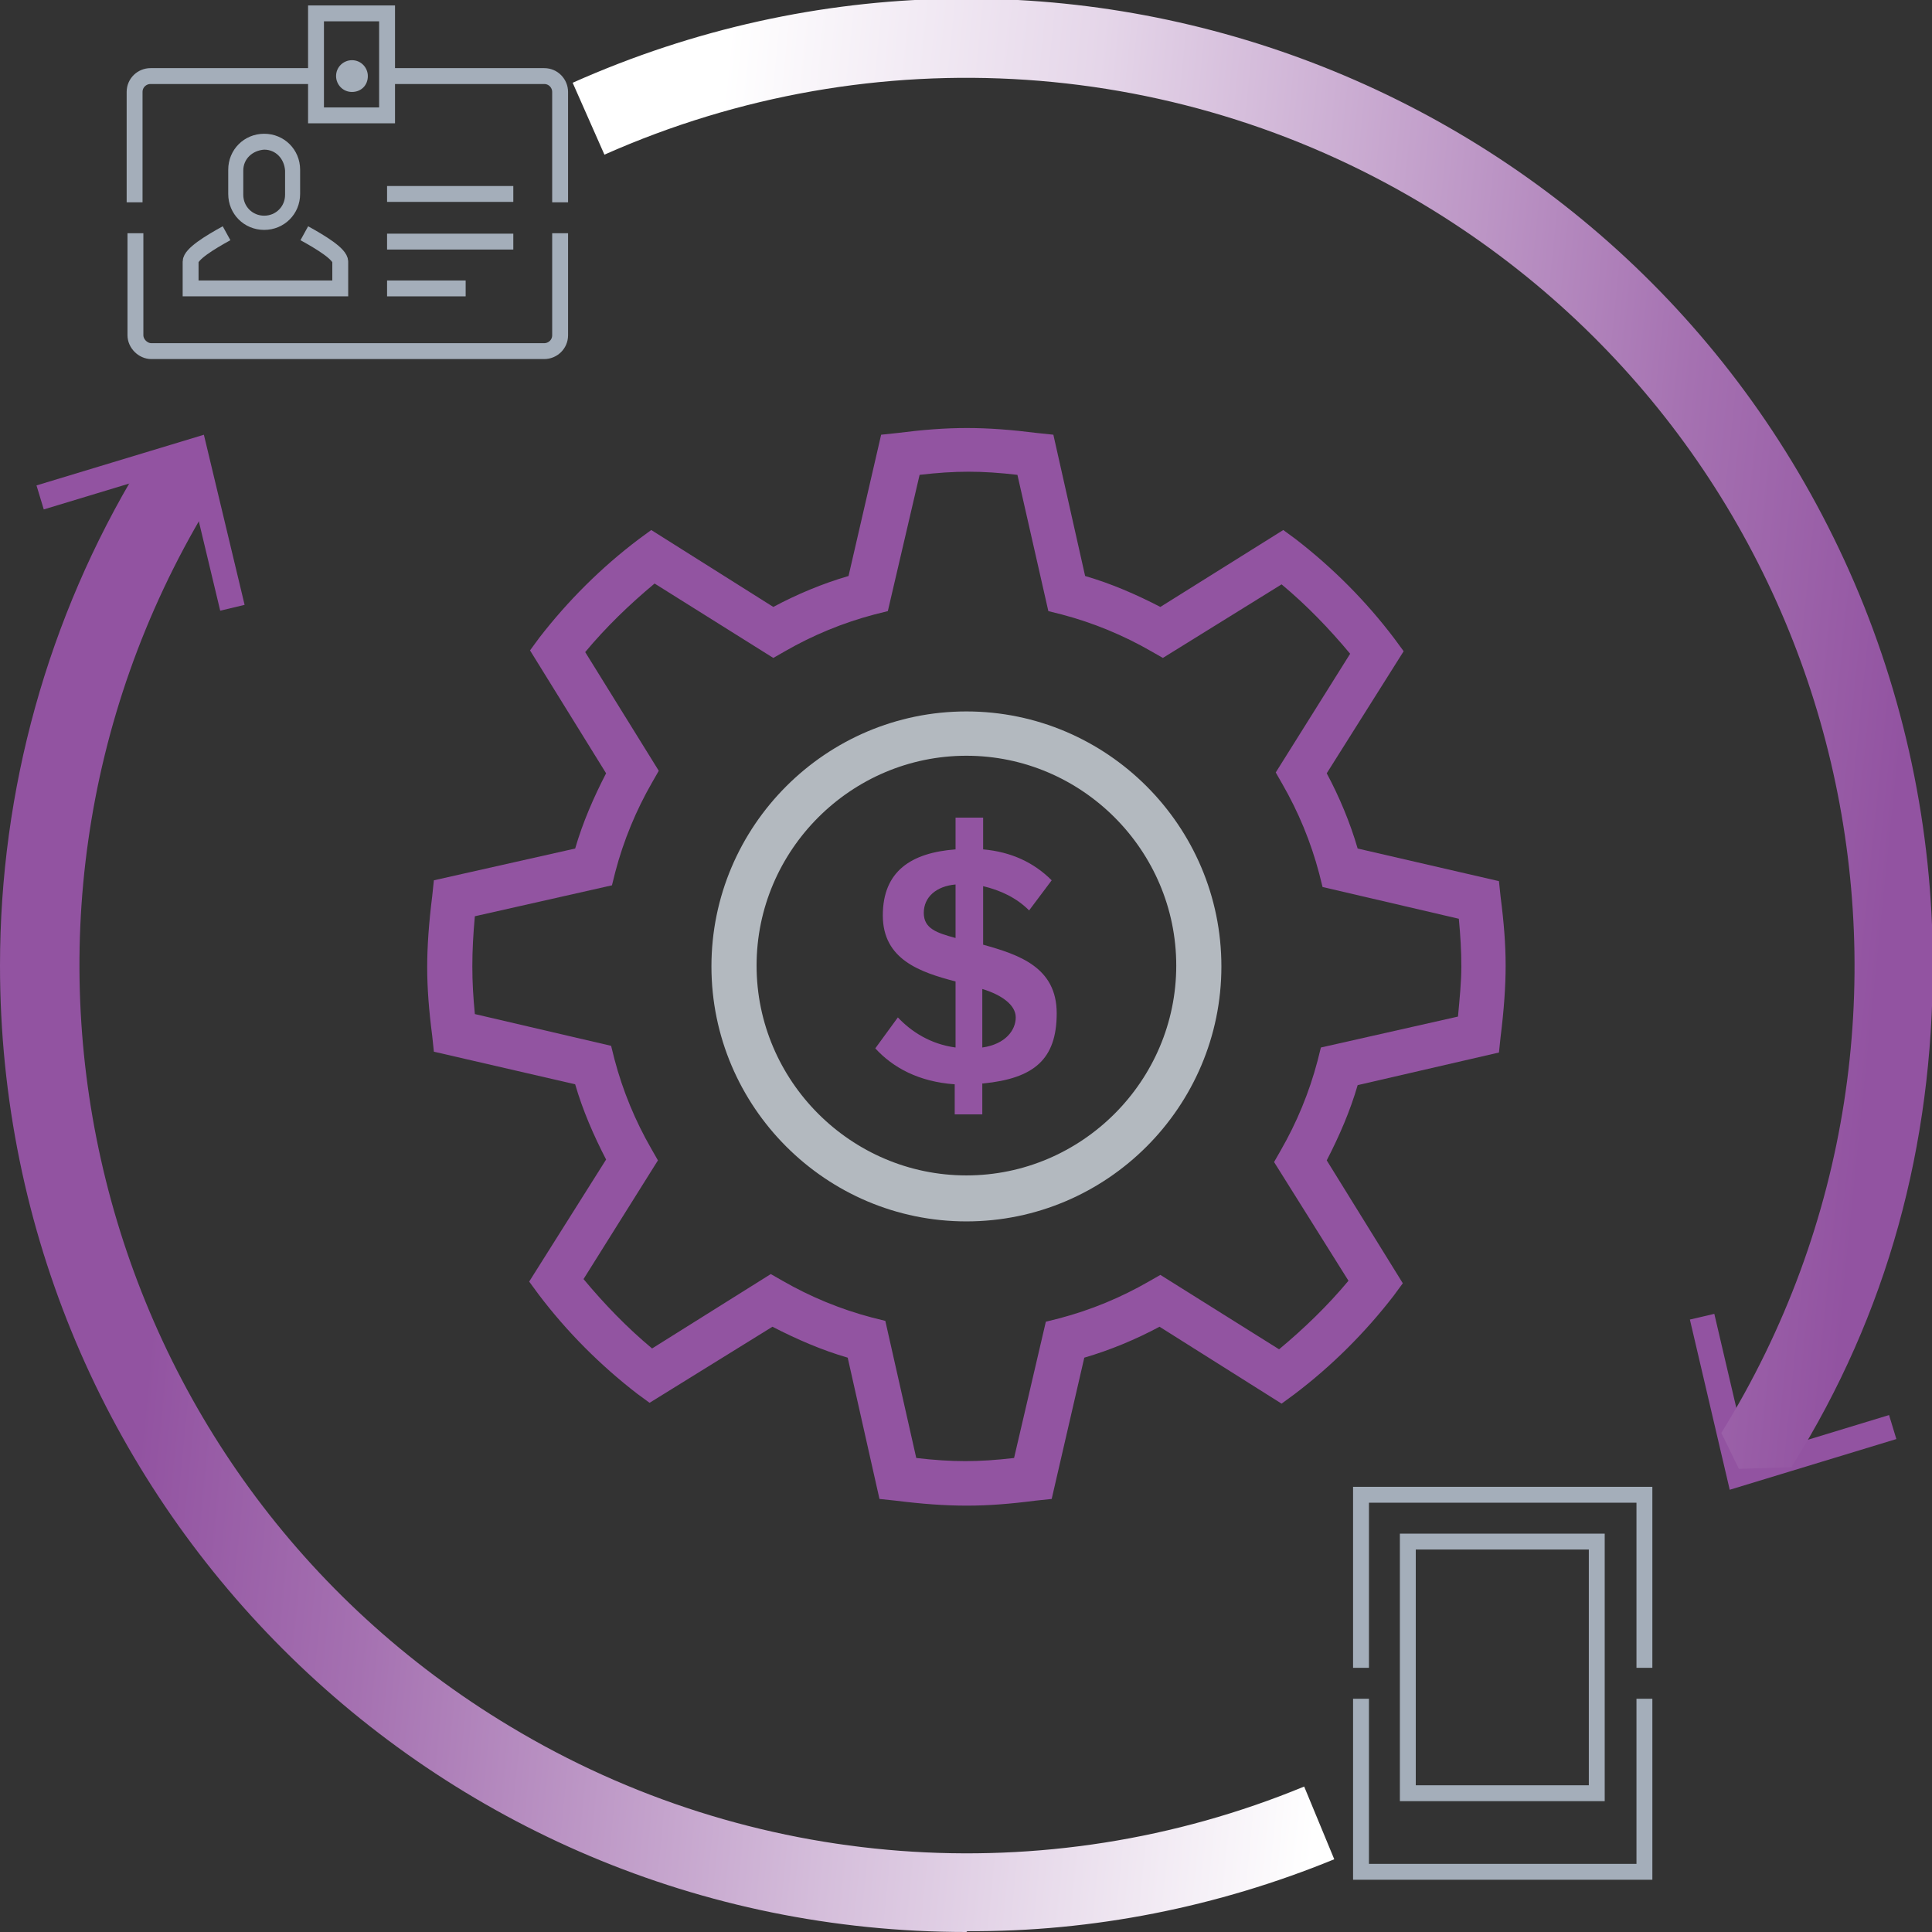
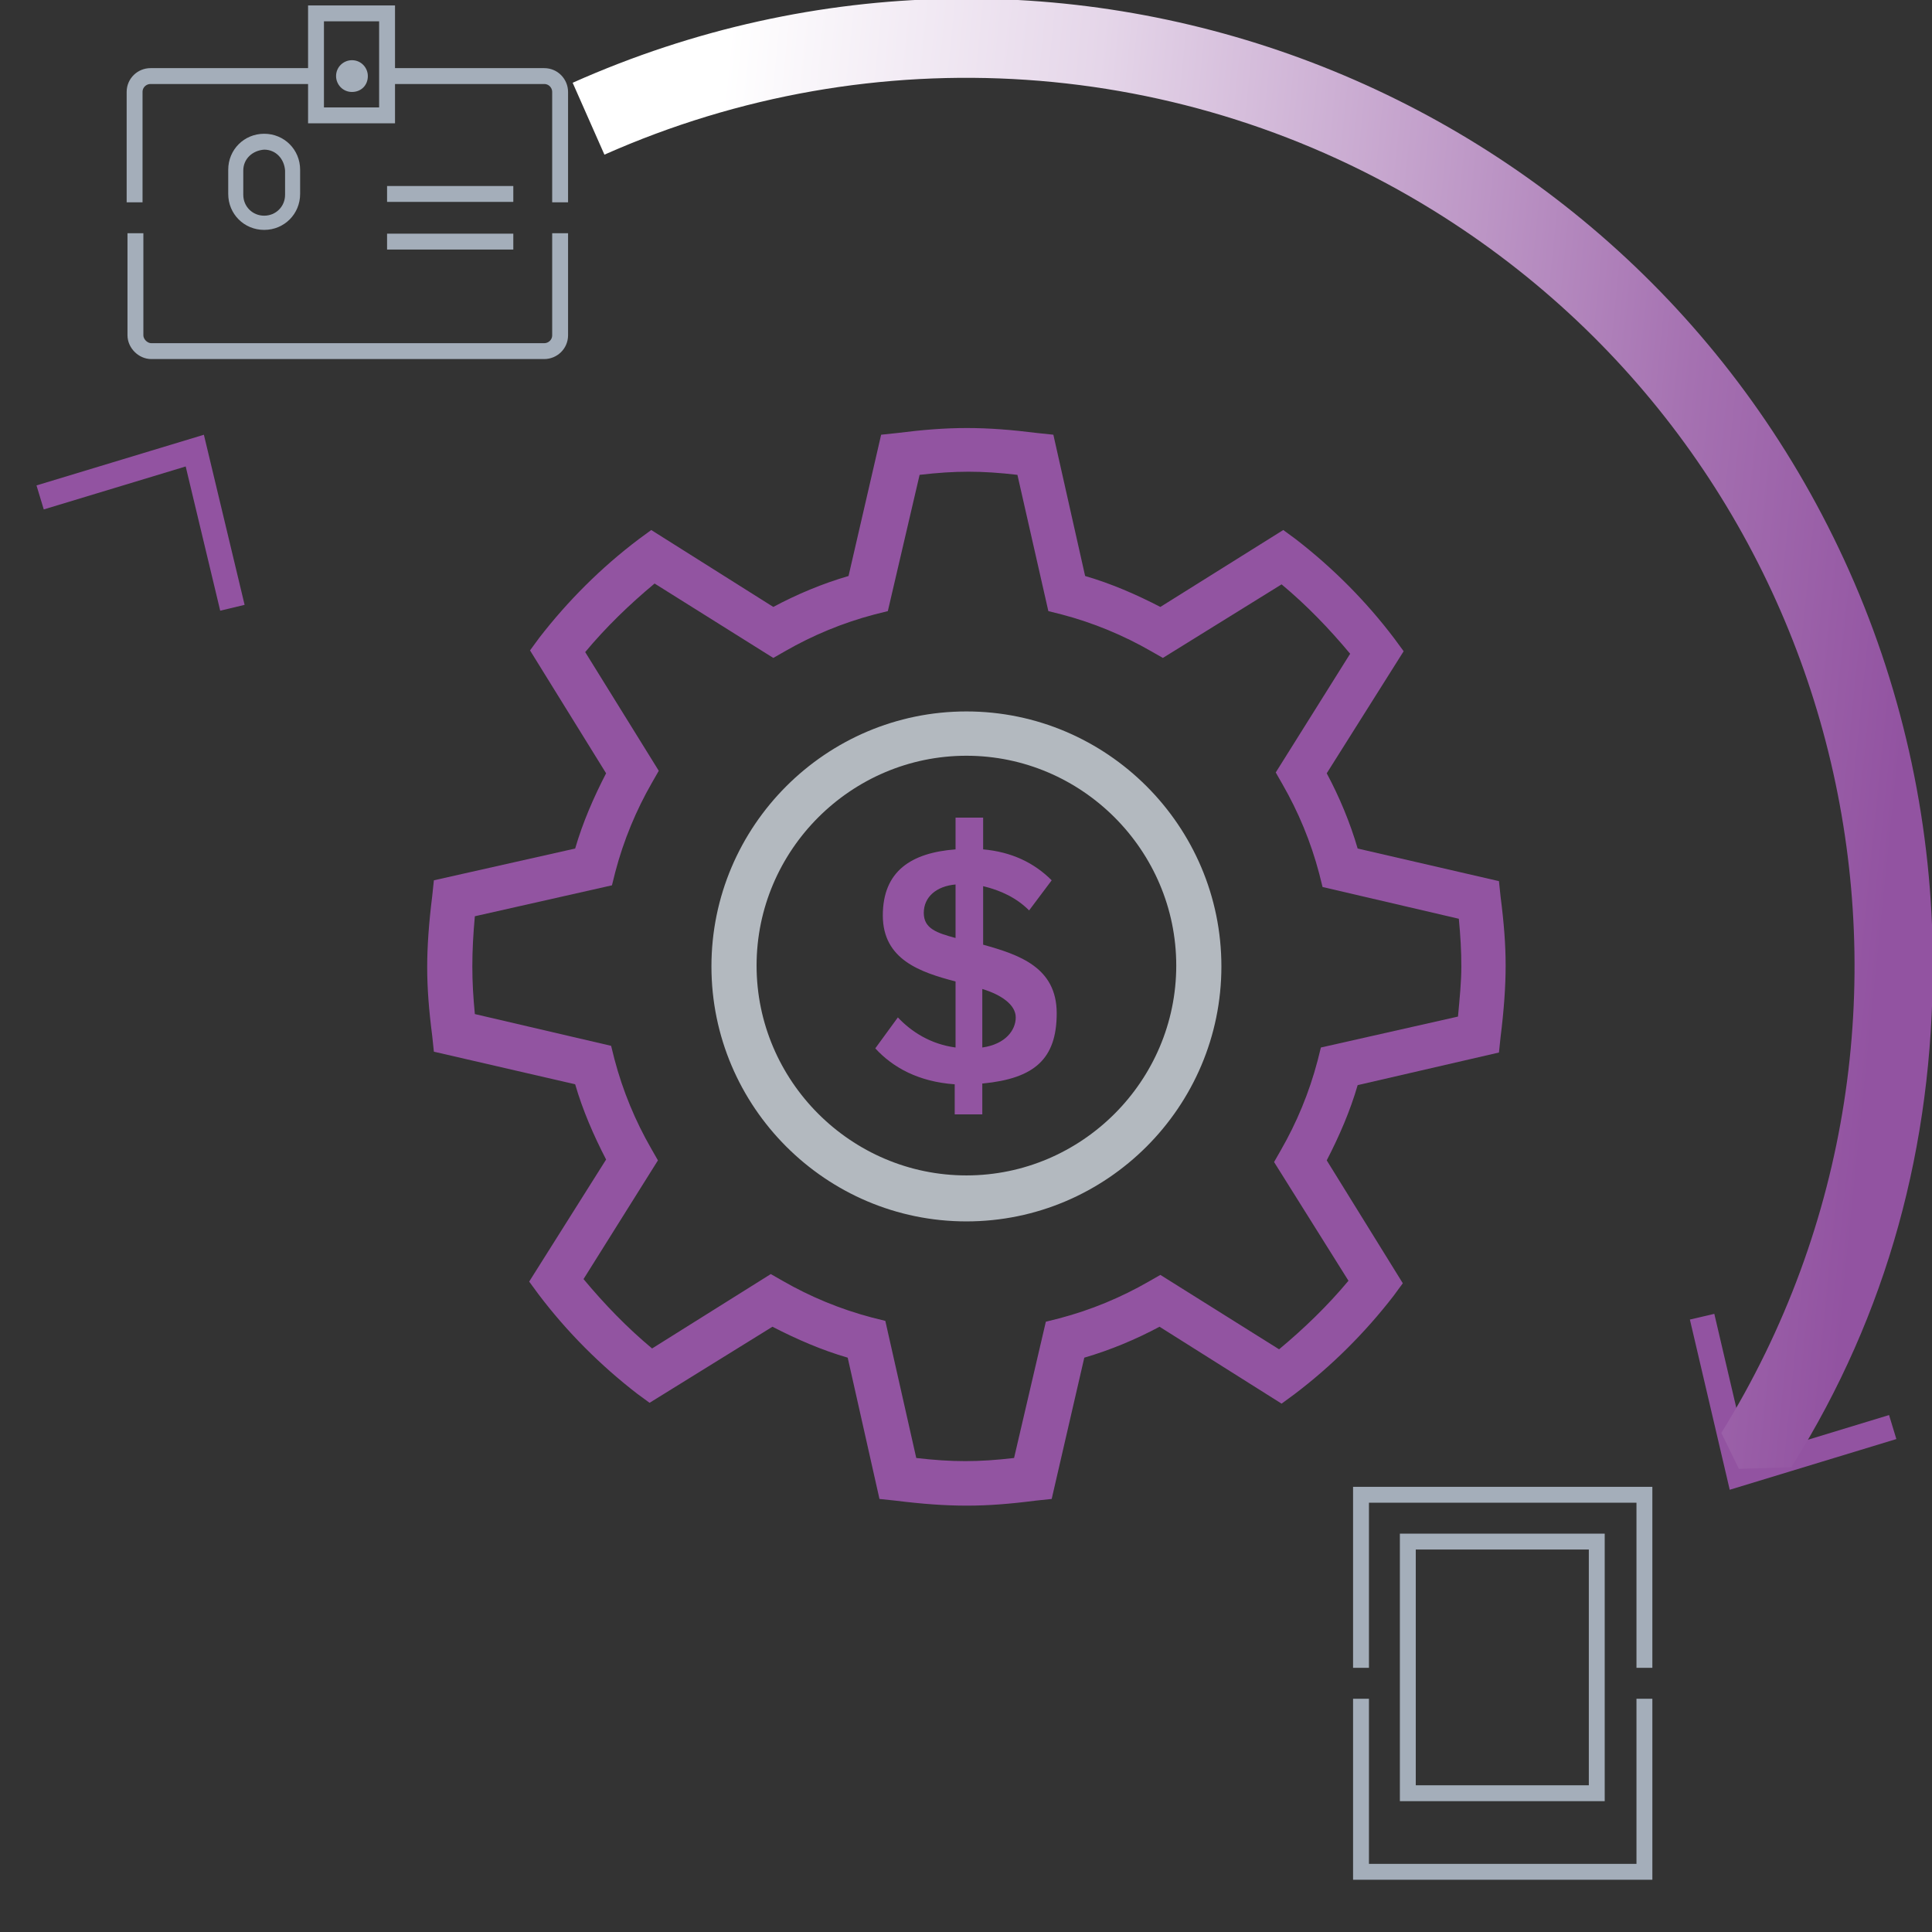
<svg xmlns="http://www.w3.org/2000/svg" version="1.1" viewBox="0 0 231.1 231.1">
  <rect x="0" y="0" width="231.1" height="231.1" fill="#333333" stroke="none" />
  <defs>
    <style>
      .cls-1 {
        fill: url(#linear-gradient-2);
      }

      .cls-2 {
        fill: url(#linear-gradient);
      }

      .cls-3 {
        fill: #a4aeba;
      }

      .cls-4 {
        stroke: #a4aeba;
        stroke-width: 1.9px;
      }

      .cls-4, .cls-5 {
        fill: none;
      }

      .cls-5 {
        stroke: #9253a1;
        stroke-width: 3px;
      }

      .cls-6 {
        fill: #b3b9bf;
      }

      .cls-7 {
        fill: #9254a1;
      }
    </style>
    <linearGradient id="linear-gradient" x1="-187.8" y1="296.2" x2="-186.9" y2="296.1" gradientTransform="translate(30635.4 52146.2) scale(162.7 -175.8)" gradientUnits="userSpaceOnUse">
      <stop offset="0" stop-color="#fff" />
      <stop offset=".3" stop-color="#e5d6e9" />
      <stop offset=".8" stop-color="#a571b1" />
      <stop offset="1" stop-color="#9253a1" />
    </linearGradient>
    <linearGradient id="linear-gradient-2" x1="-186.8" y1="296.1" x2="-187.7" y2="296.2" gradientTransform="translate(29960.2 52220.4) scale(159.5 -175.9)" gradientUnits="userSpaceOnUse">
      <stop offset="0" stop-color="#fff" />
      <stop offset=".4" stop-color="#d5bedb" />
      <stop offset=".8" stop-color="#a571b1" />
      <stop offset="1" stop-color="#9253a1" />
    </linearGradient>
  </defs>
  <g>
    <g id="Layer_1">
      <g>
        <g id="Group_5267">
          <g id="Group_5266">
            <path id="Path_6028" class="cls-4" d="M37.8,9.1h-19.8c-1,0-1.9.8-1.9,1.9v13.2" />
            <path id="Path_6029" class="cls-4" d="M67,24.2v-13.2c0-1-.8-1.9-1.9-1.9h-18.8" />
            <path id="Path_6030" class="cls-4" d="M16.2,27.9v12.2c0,1,.9,1.9,1.9,1.9h47c1,0,1.9-.8,1.9-1.9h0v-12.2" />
          </g>
-           <path id="Path_6031" class="cls-4" d="M27.1,27.9c-2,1.1-4.3,2.5-4.3,3.4v3.2h17.9v-3.2c0-.9-2.3-2.3-4.3-3.4" />
          <path id="Path_6032" class="cls-3" d="M31.6,17.9c1.4,0,2.4,1.1,2.5,2.5v2.9c0,1.4-1.1,2.5-2.5,2.5s-2.5-1.1-2.5-2.5v-2.9c0-1.4,1.1-2.4,2.5-2.5M31.6,16c-2.4,0-4.3,1.9-4.3,4.3v2.9c0,2.4,1.9,4.3,4.3,4.3,2.4,0,4.3-1.9,4.3-4.3h0v-2.9c0-2.4-1.9-4.3-4.3-4.3h0Z" />
          <line id="Line_3154" class="cls-4" x1="46.3" y1="23.2" x2="61.4" y2="23.2" />
          <line id="Line_3155" class="cls-4" x1="46.3" y1="28.9" x2="61.4" y2="28.9" />
-           <line id="Line_3156" class="cls-4" x1="46.3" y1="34.5" x2="55.7" y2="34.5" />
          <rect id="Rectangle_2288" class="cls-4" x="37.8" y="1.6" width="8.5" height="12.2" />
          <path id="Path_6033" class="cls-3" d="M42.1,7.2c-1,0-1.9.8-1.9,1.9,0,1,.8,1.9,1.9,1.9s1.9-.8,1.9-1.9c0-1-.8-1.9-1.9-1.9,0,0,0,0,0,0Z" />
        </g>
        <path id="Path_6034" class="cls-5" d="M226.4,170.7l-18.4,5.6-4.4-18.8" />
        <path id="Path_6035" class="cls-5" d="M4.8,59.5l18.5-5.6,4.5,18.8" />
        <g id="Group_5268">
          <rect id="Rectangle_2289" class="cls-4" x="168.4" y="184.4" width="22.6" height="30.1" />
          <path id="Path_6036" class="cls-4" d="M162.8,199.5v-20.7h33.9v20.7" />
          <path id="Path_6037" class="cls-4" d="M196.7,203.2v20.7h-33.9v-20.7" />
        </g>
        <path id="Path_6038" class="cls-2" d="M214.4,175.5l-6.4.2-2.1-4.3c30.9-49.9,15.5-115.3-34.4-146.2-29.9-18.5-67-21-99.2-6.7l-3.8-8.6c58.3-26,126.7.1,152.7,58.4,6.6,14.8,10,30.9,10,47.1,0,21.6-5.4,41.7-16.8,59.9h0Z" />
-         <path id="Path_6039" class="cls-1" d="M115.6,231.1C51.7,231.1,0,179.4,0,115.5c0-21,5.7-41.6,16.6-59.6.5-.8,5.9-.6,5.9-.6,0,0,2.6,4.7,2.2,5.5-30.2,50.3-14,115.5,36.3,145.7,28.7,17.3,64,20,95,7.2l3.6,8.7c-13.9,5.7-28.9,8.7-43.9,8.6h0Z" />
        <g>
          <path class="cls-7" d="M117.5,129.6v3.7h-3.3v-3.6c-4.3-.3-7.4-2-9.5-4.3l2.7-3.7c1.6,1.7,3.9,3.2,6.9,3.6v-7.9c-4.2-1.1-8.7-2.6-8.7-7.9s3.4-7.5,8.7-7.9v-3.8h3.3v3.8c3.4.3,6.1,1.6,8.2,3.7l-2.7,3.6c-1.5-1.5-3.4-2.4-5.5-2.9v7c4.3,1.2,8.8,2.7,8.8,8.2s-2.7,7.8-8.8,8.4h0ZM114.3,112.2v-6.4c-2.3.2-3.8,1.5-3.8,3.4s1.6,2.4,3.8,3ZM117.5,125.3c2.8-.4,4-2.1,4-3.6s-1.7-2.7-4-3.4v7Z" />
          <g>
            <path class="cls-7" d="M115.6,180.1c-2.6,0-5.3-.2-8.5-.6l-1.9-.2-3.8-16.9c-3.1-.9-6.1-2.2-9-3.7l-14.7,9.1-1.5-1.1c-4.4-3.4-8.4-7.4-11.8-11.9l-1.1-1.5,9.2-14.6c-1.5-2.9-2.8-5.9-3.7-9l-16.9-3.9-.2-1.9c-.4-3.1-.6-5.7-.6-8.2s.2-5.3.6-8.5l.2-1.9,16.9-3.8c.9-3.1,2.2-6.1,3.7-9l-9.1-14.7,1.1-1.5c3.4-4.4,7.4-8.4,11.9-11.8l1.5-1.1,14.6,9.2c2.8-1.5,5.9-2.8,9-3.7l3.9-16.9,1.9-.2c6.3-.8,10.4-.8,16.8,0l1.9.2,3.8,16.9c3.1.9,6.1,2.2,9,3.7l14.7-9.2,1.5,1.1c4.4,3.4,8.4,7.4,11.8,11.9l1.1,1.5-9.2,14.6c1.5,2.8,2.8,5.9,3.7,9l16.9,3.9.2,1.9c.4,3.1.6,5.7.6,8.2s-.2,5.3-.6,8.5l-.2,1.9-16.9,3.9c-.9,3.1-2.2,6.1-3.7,9l9.1,14.7-1.1,1.5c-3.4,4.4-7.4,8.4-11.9,11.8l-1.5,1.1-14.6-9.2c-2.8,1.5-5.9,2.8-9,3.7l-3.9,16.9-1.9.2c-3.1.4-5.7.6-8.2.6h0s0,0,0,0ZM109.6,174.4c4.3.5,7.4.5,11.7,0l3.8-16.3,1.6-.4c3.8-1,7.4-2.5,10.7-4.4l1.4-.8,14.2,8.9c3-2.5,5.8-5.2,8.3-8.2l-8.9-14.2.8-1.4c1.9-3.3,3.4-6.9,4.4-10.7l.4-1.6,16.4-3.7c.2-2.2.4-4.1.4-6s-.1-3.6-.3-5.7l-16.3-3.8-.4-1.6c-1-3.8-2.5-7.4-4.4-10.7l-.8-1.4,8.9-14.2c-2.5-3-5.2-5.8-8.2-8.3l-14.2,8.8-1.4-.8c-3.3-1.9-6.9-3.4-10.7-4.4l-1.6-.4-3.7-16.3c-4.3-.5-7.4-.5-11.7,0l-3.8,16.3-1.6.4c-3.8,1-7.4,2.5-10.7,4.4l-1.4.8-14.2-8.9c-3,2.5-5.8,5.2-8.3,8.2l8.8,14.2-.8,1.4c-1.9,3.3-3.4,6.9-4.4,10.7l-.4,1.6-16.4,3.7c-.2,2.2-.3,4.1-.3,6s.1,3.6.3,5.7l16.3,3.8.4,1.6c1,3.8,2.5,7.4,4.4,10.7l.8,1.4-8.9,14.2c2.5,3,5.2,5.8,8.2,8.3l14.2-8.9,1.4.8c3.3,1.9,6.9,3.4,10.7,4.4l1.6.4,3.7,16.4h0,0Z" />
            <path class="cls-6" d="M115.6,90.4c13.8,0,25.1,11.3,25.1,25.1s-11.3,25.1-25.1,25.1-25.1-11.3-25.1-25.1,11.3-25.1,25.1-25.1M115.6,85.1c-16.8,0-30.5,13.7-30.5,30.5s13.7,30.5,30.5,30.5,30.5-13.7,30.5-30.5-13.7-30.5-30.5-30.5Z" />
          </g>
        </g>
      </g>
    </g>
  </g>
</svg>